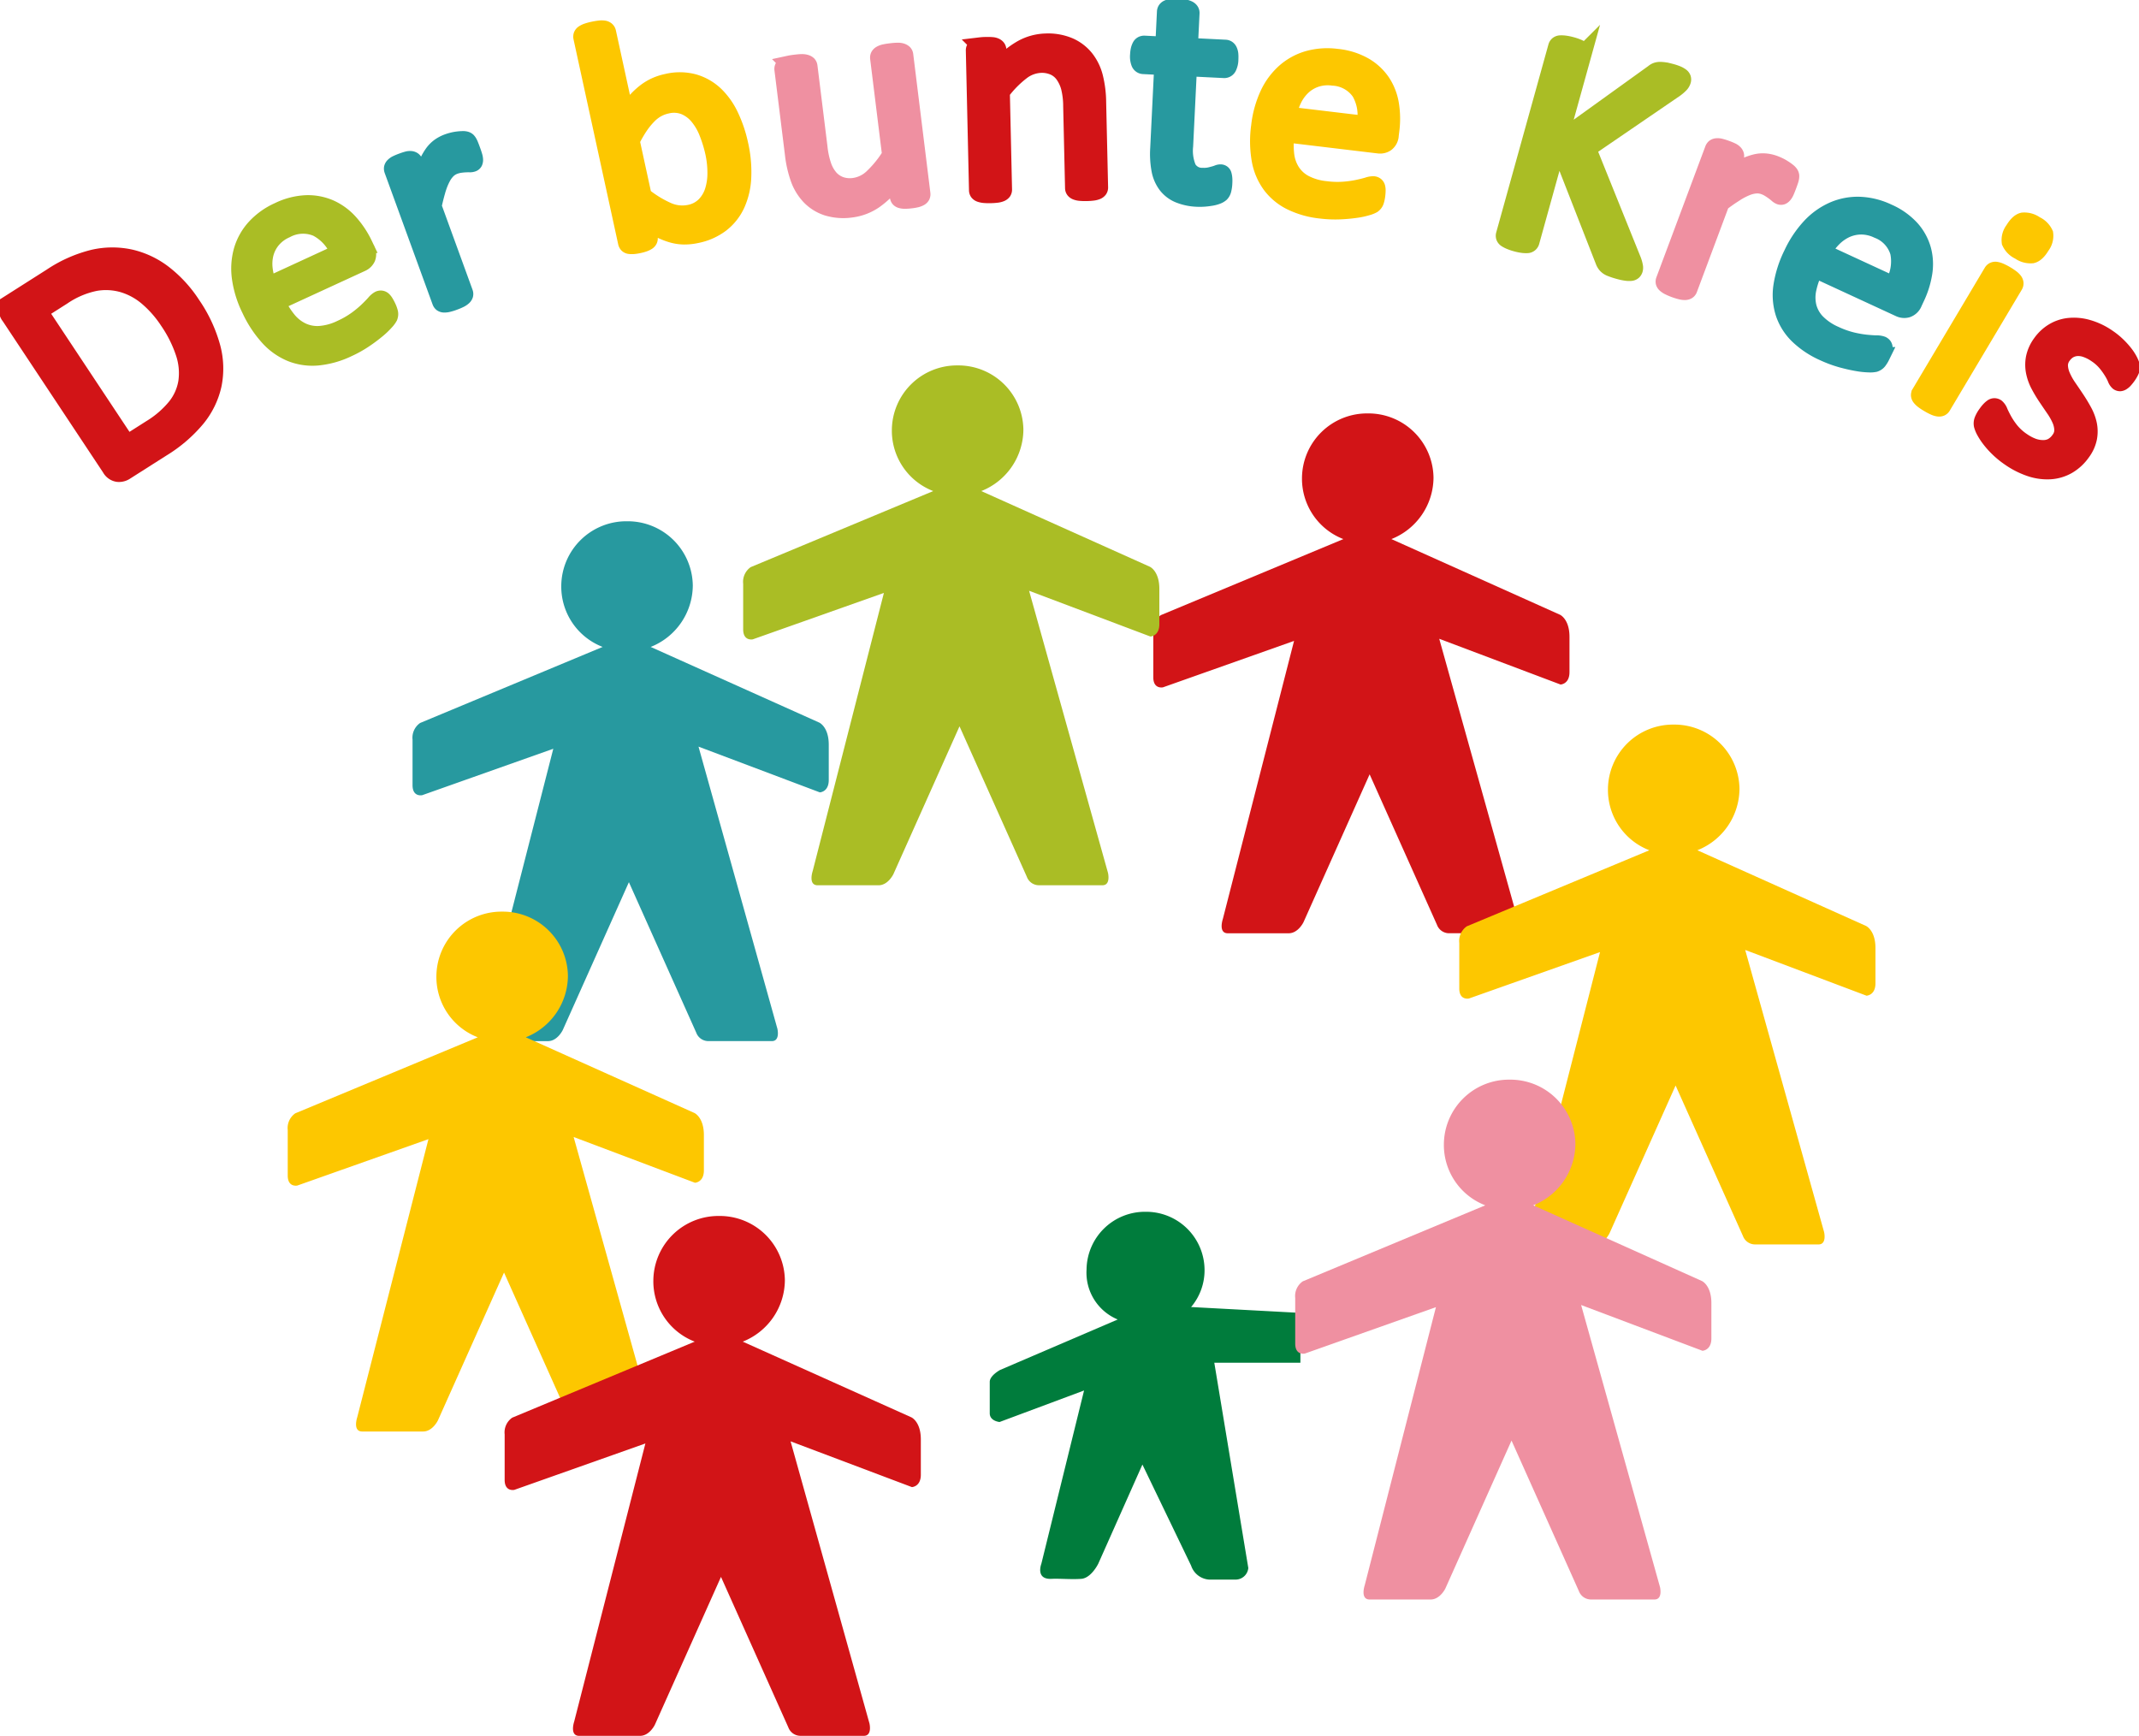
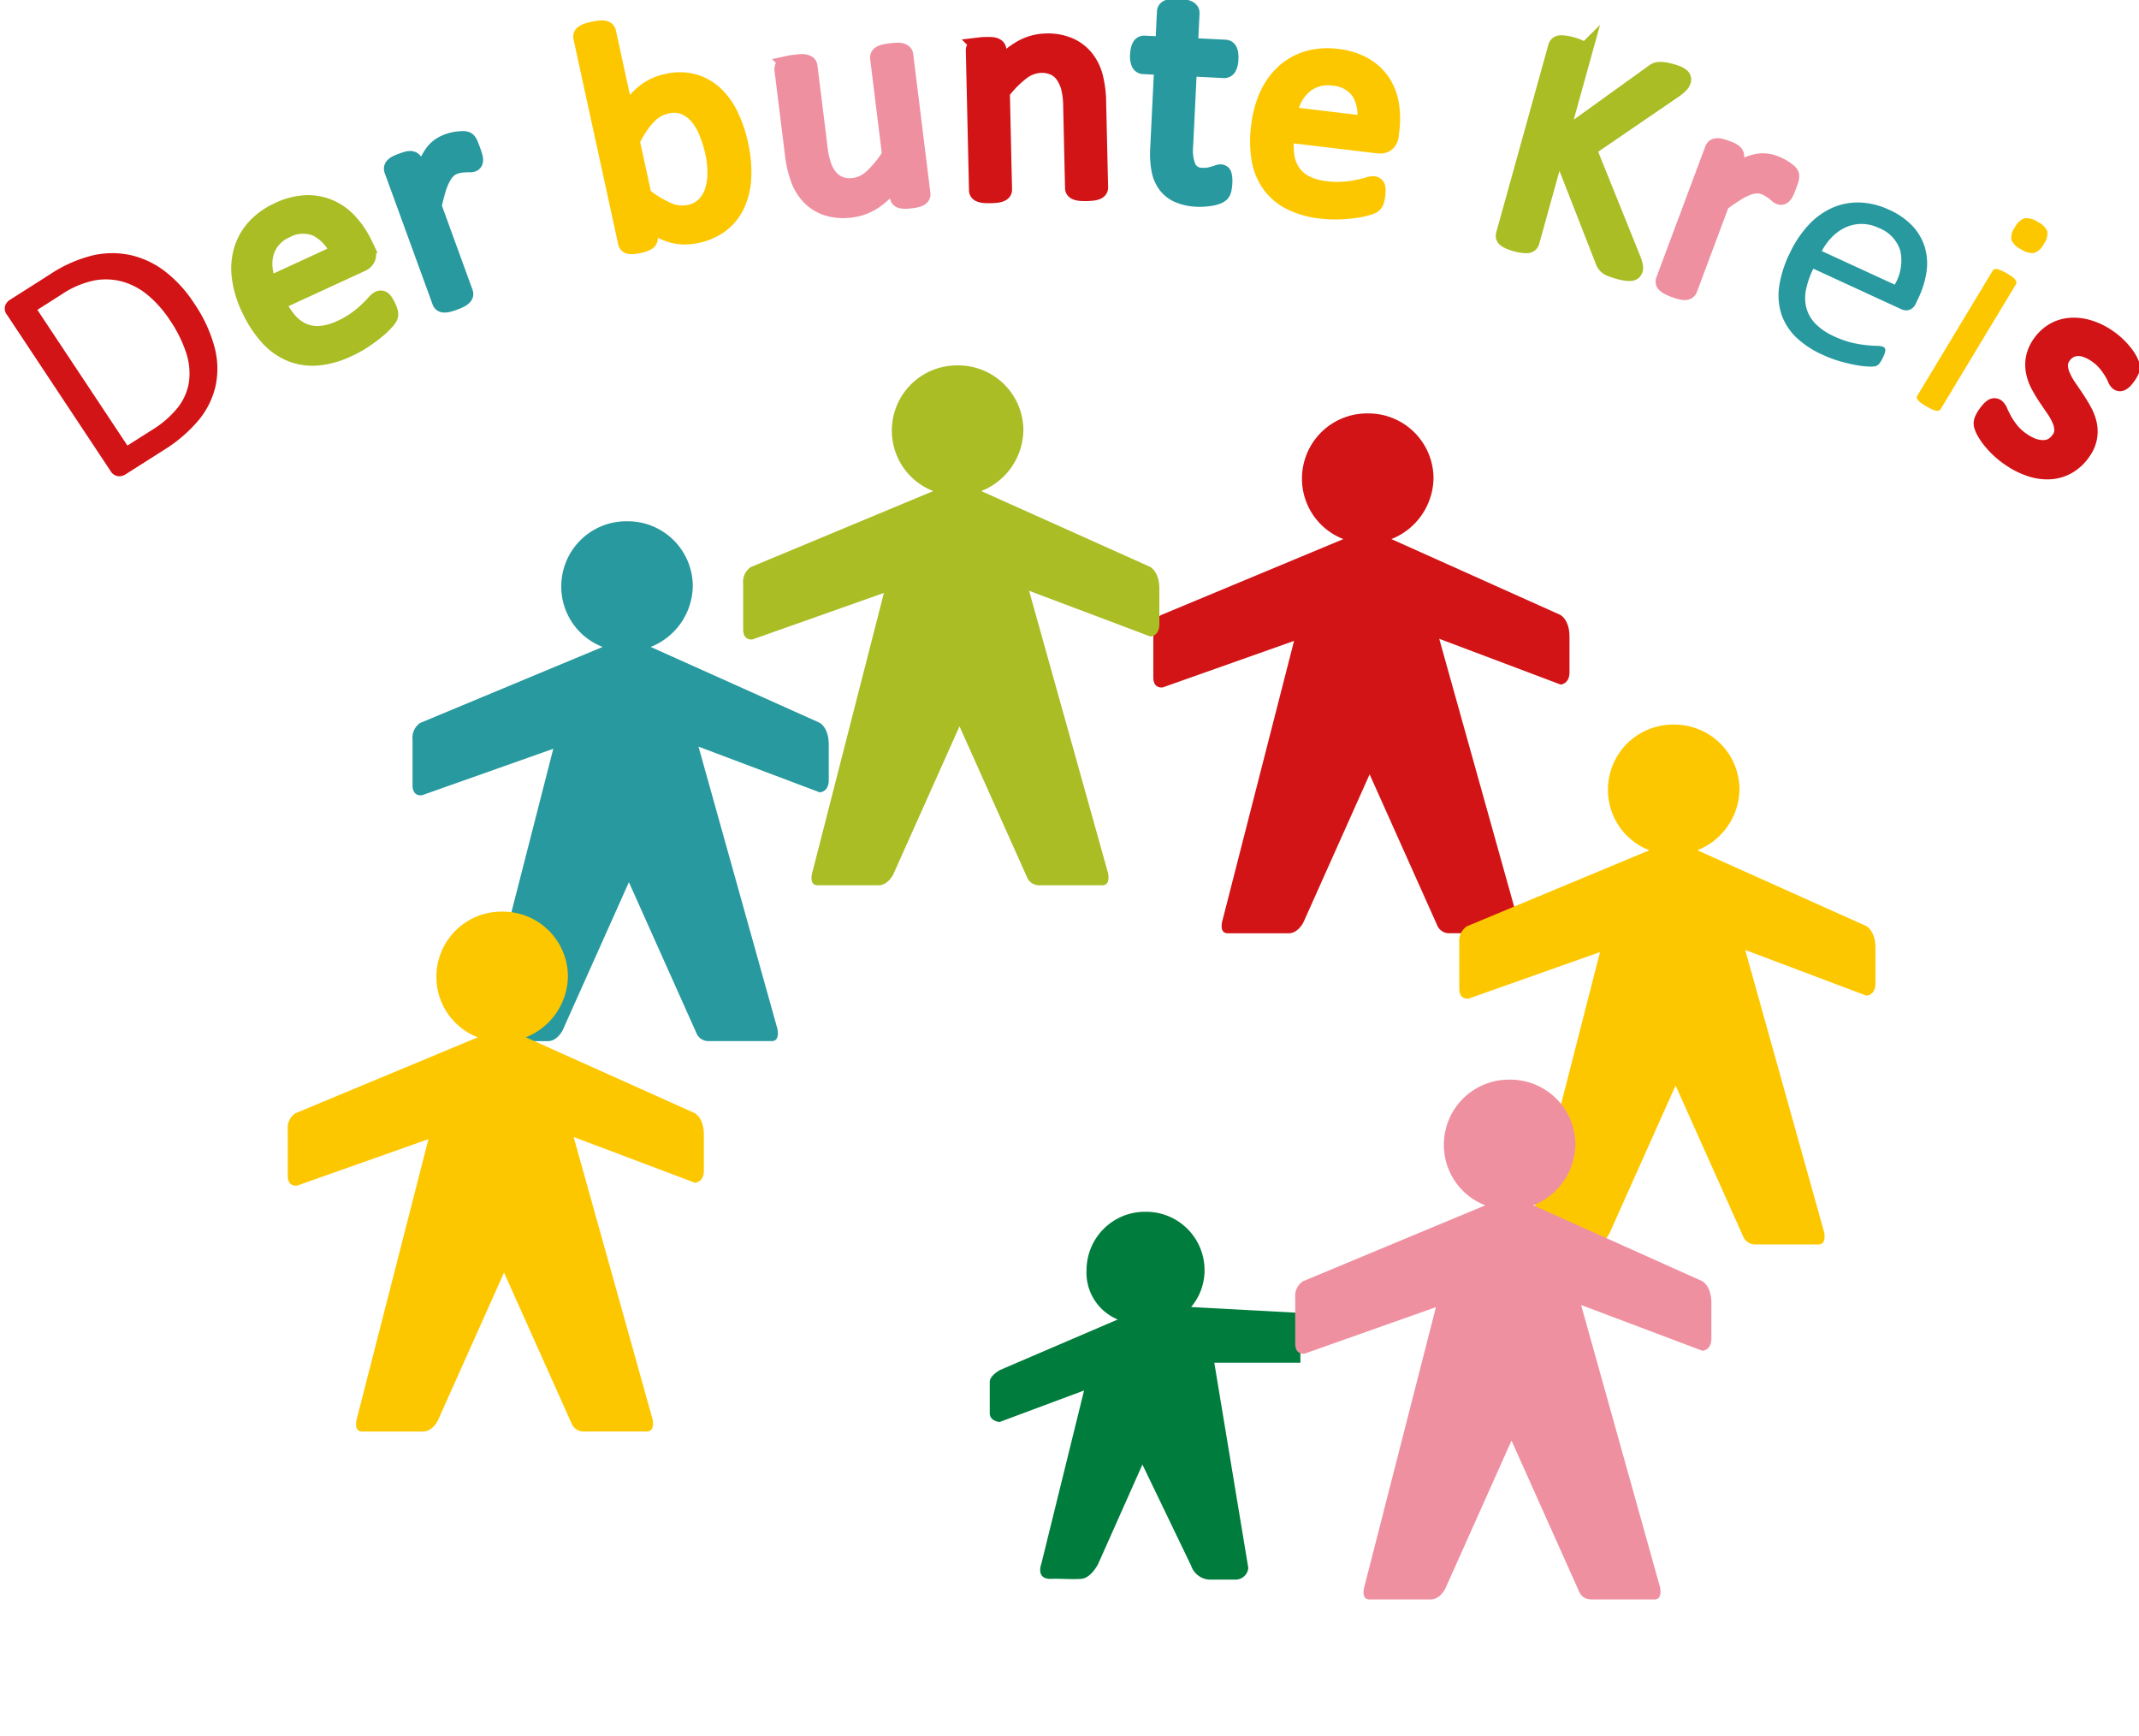
<svg xmlns="http://www.w3.org/2000/svg" width="173.072" height="140.453" viewBox="0 0 173.072 140.453">
  <defs>
    <style>.a,.c,.e,.g,.i,.k{fill:none;}.b{clip-path:url(#a);}.c{stroke:#d21417;}.c,.e,.g,.i,.k{stroke-width:1.383px;}.d{fill:#d21417;}.e{stroke:#aabd25;}.f{fill:#aabd25;}.g{stroke:#27999f;}.h{fill:#27999f;}.i{stroke:#fdc700;}.j{fill:#fdc700;}.k{stroke:#ef90a1;}.l{fill:#ef90a1;}.m{fill:#007c3c;}</style>
    <clipPath id="a">
      <path class="a" d="M0-22.832H173.072V-163.285H0Z" transform="translate(0 163.285)" />
    </clipPath>
  </defs>
  <g class="b">
    <g transform="translate(0.595 20.712)">
-       <path class="c" d="M-2.328-1.283a5.132,5.132,0,0,1,.2,2.3A4.328,4.328,0,0,1-3,3,7.913,7.913,0,0,1-5.048,4.777L-6.97,6l-7.1-10.707,1.9-1.209a7.234,7.234,0,0,1,2.64-1.119,4.973,4.973,0,0,1,2.252.126,5.446,5.446,0,0,1,1.99,1.1A8.978,8.978,0,0,1-3.63-3.91,10.21,10.21,0,0,1-2.328-1.283ZM-4-7.742A6.98,6.98,0,0,0-6.687-9.019a6.858,6.858,0,0,0-2.994.013,10.679,10.679,0,0,0-3.392,1.5l-3.182,2.023a.9.9,0,0,0-.364.465.8.8,0,0,0,.163.721L-8.317,7.976a.832.832,0,0,0,.607.437.935.935,0,0,0,.581-.135l2.976-1.892A11.369,11.369,0,0,0-1.336,3.974,6.5,6.5,0,0,0-.007,1.262a6.612,6.612,0,0,0-.1-3.078,11.357,11.357,0,0,0-1.6-3.418A10.1,10.1,0,0,0-4-7.742Z" transform="translate(16.651 9.178)" />
-     </g>
+       </g>
    <g transform="translate(0.377 20.486)">
      <path class="d" d="M-2.491-.658A11.647,11.647,0,0,1-.846,2.848,6.789,6.789,0,0,1-.74,6,6.677,6.677,0,0,1-2.1,8.785a11.74,11.74,0,0,1-2.89,2.473L-8.045,13.2a.96.96,0,0,1-.6.141.859.859,0,0,1-.623-.451L-17.615.3a.82.82,0,0,1-.166-.739.922.922,0,0,1,.372-.477l3.265-2.076a10.923,10.923,0,0,1,3.479-1.537A7.039,7.039,0,0,1-7.594-4.54,7.182,7.182,0,0,1-4.838-3.23,10.389,10.389,0,0,1-2.491-.658M-4.457.7a9.283,9.283,0,0,0-1.7-1.947A5.632,5.632,0,0,0-8.2-2.378a5.107,5.107,0,0,0-2.31-.128,7.44,7.44,0,0,0-2.708,1.147l-1.95,1.24,7.287,10.983,1.972-1.254a8.065,8.065,0,0,0,2.1-1.818,4.432,4.432,0,0,0,.9-2.042,5.243,5.243,0,0,0-.209-2.355A10.5,10.5,0,0,0-4.457.7" transform="translate(17.815 4.703)" />
    </g>
    <g transform="translate(19.402 16.483)">
      <path class="e" d="M-.378-1.072a4.575,4.575,0,0,1-.355-1.3A3.445,3.445,0,0,1-.657-3.635,2.912,2.912,0,0,1-.09-4.741a3.039,3.039,0,0,1,1.123-.837,2.882,2.882,0,0,1,2.5-.126A3.811,3.811,0,0,1,5.32-3.7Zm7.728-3.3A7.427,7.427,0,0,0,6.185-6.127,4.722,4.722,0,0,0,4.629-7.283a4.466,4.466,0,0,0-1.922-.384,5.658,5.658,0,0,0-2.28.579A5.748,5.748,0,0,0-1.462-5.739,4.716,4.716,0,0,0-2.505-3.887a5.443,5.443,0,0,0-.146,2.245A8.311,8.311,0,0,0-1.86.886,8.912,8.912,0,0,0-.354,3.162,5.038,5.038,0,0,0,1.48,4.438a4.693,4.693,0,0,0,2.133.293A7.252,7.252,0,0,0,6.04,4.044a9.285,9.285,0,0,0,1.346-.752,12.411,12.411,0,0,0,1.037-.776A5.937,5.937,0,0,0,9.1,1.865a1.858,1.858,0,0,0,.28-.378.726.726,0,0,0,.041-.179.541.541,0,0,0-.015-.18C9.391,1.065,9.368,1,9.342.921A2.6,2.6,0,0,0,9.231.66,3.254,3.254,0,0,0,9.047.322a.94.94,0,0,0-.159-.2A.287.287,0,0,0,8.732.051a.3.3,0,0,0-.165.028A1.249,1.249,0,0,0,8.21.389c-.145.163-.335.36-.572.588a8.587,8.587,0,0,1-.88.731,7.26,7.26,0,0,1-1.271.732,4.75,4.75,0,0,1-1.724.475,2.94,2.94,0,0,1-1.422-.261,3.329,3.329,0,0,1-1.147-.9A6.912,6.912,0,0,1,.283.3L7.16-2.866a.86.86,0,0,0,.429-.427.855.855,0,0,0-.076-.735Z" transform="translate(2.705 7.667)" />
    </g>
    <g transform="translate(19.185 16.258)">
      <path class="f" d="M-1.721-.613a.878.878,0,0,1,.079.761.882.882,0,0,1-.445.441L-9.21,3.873a7.208,7.208,0,0,0,.944,1.505,3.437,3.437,0,0,0,1.187.933,3.059,3.059,0,0,0,1.473.27,4.918,4.918,0,0,0,1.785-.493A7.5,7.5,0,0,0-2.5,5.331a9.042,9.042,0,0,0,.911-.758q.368-.356.593-.611a1.283,1.283,0,0,1,.368-.321A.326.326,0,0,1-.46,3.613.31.31,0,0,1-.3,3.689a.979.979,0,0,1,.165.2,3.351,3.351,0,0,1,.191.352,2.6,2.6,0,0,1,.115.27,2.141,2.141,0,0,1,.065.213.538.538,0,0,1,.016.187A.681.681,0,0,1,.213,5.1a1.913,1.913,0,0,1-.289.391,6.091,6.091,0,0,1-.7.676,12.863,12.863,0,0,1-1.074.8,9.605,9.605,0,0,1-1.394.779,7.508,7.508,0,0,1-2.514.712,4.862,4.862,0,0,1-2.208-.3,5.22,5.22,0,0,1-1.9-1.324,9.218,9.218,0,0,1-1.56-2.357,8.642,8.642,0,0,1-.819-2.618A5.622,5.622,0,0,1-12.1-.466a4.875,4.875,0,0,1,1.081-1.921,5.914,5.914,0,0,1,1.956-1.4,5.833,5.833,0,0,1,2.361-.6,4.628,4.628,0,0,1,1.99.4A4.878,4.878,0,0,1-3.1-2.789,7.691,7.691,0,0,1-1.89-.966Zm-2.273.342A3.941,3.941,0,0,0-5.843-2.35a2.983,2.983,0,0,0-2.589.13A3.162,3.162,0,0,0-9.6-1.354a2.991,2.991,0,0,0-.586,1.147,3.554,3.554,0,0,0-.08,1.308A4.7,4.7,0,0,0-9.895,2.45Z" transform="translate(12.305 4.385)" />
    </g>
    <g transform="translate(31.759 11.298)">
      <path class="g" d="M-1.02-.075a1.584,1.584,0,0,0-.112-.233.778.778,0,0,0-.09-.121.37.37,0,0,0-.134-.077.857.857,0,0,0-.283-.028A3.861,3.861,0,0,0-2.058-.5a3.183,3.183,0,0,0-.428.086,3.532,3.532,0,0,0-.352.11,2.81,2.81,0,0,0-.642.337A2.413,2.413,0,0,0-4.036.6a4.83,4.83,0,0,0-.49.9,8.963,8.963,0,0,0-.435,1.339l-.563-1.547a.3.3,0,0,0-.1-.144A.381.381,0,0,0-5.8,1.079a.754.754,0,0,0-.29.026q-.175.046-.433.142a4.485,4.485,0,0,0-.427.178.838.838,0,0,0-.244.17.335.335,0,0,0-.1.17.357.357,0,0,0,.022.172L-3.4,12.564a.305.305,0,0,0,.1.145.336.336,0,0,0,.193.055,1.193,1.193,0,0,0,.324-.04,3.921,3.921,0,0,0,.477-.15,4.207,4.207,0,0,0,.471-.2,1.133,1.133,0,0,0,.267-.181.392.392,0,0,0,.112-.168.3.3,0,0,0-.012-.177L-4.013,4.858q.173-.8.35-1.375a5.219,5.219,0,0,1,.387-.96,2.39,2.39,0,0,1,.449-.609,1.587,1.587,0,0,1,.531-.33,2.334,2.334,0,0,1,.474-.122c.152-.02.291-.034.417-.04s.24-.009.343-.006a.664.664,0,0,0,.247-.033.206.206,0,0,0,.127-.107A.426.426,0,0,0-.656,1.09,1.183,1.183,0,0,0-.709.8C-.745.674-.794.527-.858.353S-.977.03-1.02-.075Z" transform="translate(7.293 0.535)" />
    </g>
    <g transform="translate(31.541 11.072)">
      <path class="h" d="M-1.115-.15c.068.179.12.331.157.457A1.149,1.149,0,0,1-.9.611.434.434,0,0,1-.934.8a.221.221,0,0,1-.134.111.746.746,0,0,1-.264.033c-.11,0-.231,0-.366.007S-1.98.975-2.143,1a2.373,2.373,0,0,0-.5.126,1.7,1.7,0,0,0-.566.341,2.528,2.528,0,0,0-.479.63,5.279,5.279,0,0,0-.412.993q-.188.594-.373,1.421l2.71,7.227a.283.283,0,0,1,.011.183.4.4,0,0,1-.119.174,1.234,1.234,0,0,1-.283.186,4.8,4.8,0,0,1-.5.208,4.644,4.644,0,0,1-.508.155,1.371,1.371,0,0,1-.347.04.363.363,0,0,1-.206-.058.325.325,0,0,1-.106-.149L-7.945,1.487a.358.358,0,0,1-.024-.177.355.355,0,0,1,.1-.176.922.922,0,0,1,.26-.176A4.881,4.881,0,0,1-7.151.773c.183-.065.338-.114.463-.145A.829.829,0,0,1-6.382.6a.44.44,0,0,1,.19.071.321.321,0,0,1,.1.15l.6,1.6a9.084,9.084,0,0,1,.464-1.386A4.93,4.93,0,0,1-4.5.105a2.473,2.473,0,0,1,.594-.587,3.028,3.028,0,0,1,.682-.35c.108-.039.233-.076.375-.114a3.635,3.635,0,0,1,.456-.087,4.211,4.211,0,0,1,.446-.036.915.915,0,0,1,.3.031.371.371,0,0,1,.144.08.742.742,0,0,1,.095.124,1.527,1.527,0,0,1,.12.242q.068.163.173.443" transform="translate(7.972 1.069)" />
    </g>
    <g transform="translate(47.072 2.342)">
      <path class="i" d="M-1.765-1.886A4.827,4.827,0,0,1-1.971-.4,2.892,2.892,0,0,1-2.661.773a2.393,2.393,0,0,1-1.259.656,2.922,2.922,0,0,1-1.749-.194A8.791,8.791,0,0,1-7.656.016l-.969-4.45A9.822,9.822,0,0,1-7.92-5.659a6.131,6.131,0,0,1,.7-.848,3.03,3.03,0,0,1,.717-.541,2.875,2.875,0,0,1,.772-.28A2.359,2.359,0,0,1-4.3-7.237a2.856,2.856,0,0,1,1.091.813A4.769,4.769,0,0,1-2.439-5.1a10.5,10.5,0,0,1,.5,1.633A7.729,7.729,0,0,1-1.765-1.886ZM-.6-6.406A5.818,5.818,0,0,0-1.812-8.141a4.18,4.18,0,0,0-1.7-.993,4.384,4.384,0,0,0-2.212-.037,4.491,4.491,0,0,0-.933.3,4.193,4.193,0,0,0-.836.508,5.882,5.882,0,0,0-.8.759,8.432,8.432,0,0,0-.789,1.063l-1.455-6.682a.308.308,0,0,0-.089-.163.378.378,0,0,0-.19-.09,1.251,1.251,0,0,0-.33-.008,4.8,4.8,0,0,0-.521.084,4.254,4.254,0,0,0-.5.132,1.3,1.3,0,0,0-.3.142.339.339,0,0,0-.138.158.349.349,0,0,0-.006.184l3.608,16.56a.369.369,0,0,0,.075.166.279.279,0,0,0,.176.086,1.364,1.364,0,0,0,.3.007,3.265,3.265,0,0,0,.433-.065,3.319,3.319,0,0,0,.429-.117,1.383,1.383,0,0,0,.267-.128.34.34,0,0,0,.138-.151.308.308,0,0,0,.013-.186l-.3-1.363A10.839,10.839,0,0,0-6.348,2.7a5.625,5.625,0,0,0,1.01.409,3.666,3.666,0,0,0,.972.151,4.619,4.619,0,0,0,1.023-.106,4.821,4.821,0,0,0,1.98-.874A4.23,4.23,0,0,0-.108.7,5.869,5.869,0,0,0,.4-1.477,10,10,0,0,0,.155-4.154,10.409,10.409,0,0,0-.6-6.406Z" transform="translate(12.623 13.49)" />
    </g>
    <g transform="translate(46.855 2.116)">
      <path class="j" d="M-2.146-1.557A10.187,10.187,0,0,1-1.891,1.19a6.014,6.014,0,0,1-.528,2.234,4.334,4.334,0,0,1-1.3,1.615,5.006,5.006,0,0,1-2.045.9,4.74,4.74,0,0,1-1.057.108,3.846,3.846,0,0,1-1.006-.154A5.862,5.862,0,0,1-8.867,5.47a11.685,11.685,0,0,1-1.156-.688l.306,1.4a.322.322,0,0,1-.012.19.347.347,0,0,1-.143.156,1.371,1.371,0,0,1-.277.132,3.268,3.268,0,0,1-.443.12,3.21,3.21,0,0,1-.446.067,1.362,1.362,0,0,1-.315-.007.277.277,0,0,1-.181-.088.39.39,0,0,1-.078-.17l-3.728-16.986a.362.362,0,0,1,.006-.188.345.345,0,0,1,.142-.163,1.336,1.336,0,0,1,.314-.145,4.39,4.39,0,0,1,.514-.135,4.588,4.588,0,0,1,.538-.087,1.22,1.22,0,0,1,.341.009.393.393,0,0,1,.2.091.322.322,0,0,1,.091.167L-11.693-4a8.731,8.731,0,0,1,.814-1.088,5.978,5.978,0,0,1,.829-.78,4.278,4.278,0,0,1,.864-.52,4.686,4.686,0,0,1,.964-.31,4.581,4.581,0,0,1,2.285.039,4.338,4.338,0,0,1,1.76,1.02A5.951,5.951,0,0,1-2.925-3.866a10.739,10.739,0,0,1,.778,2.31m-2.169.71a10.612,10.612,0,0,0-.51-1.675,4.894,4.894,0,0,0-.8-1.363,2.945,2.945,0,0,0-1.127-.833,2.463,2.463,0,0,0-1.483-.095,3.042,3.042,0,0,0-.8.288,3.148,3.148,0,0,0-.741.554,6.3,6.3,0,0,0-.719.87,10.231,10.231,0,0,0-.729,1.258l1,4.564a9.06,9.06,0,0,0,2.051,1.25,3.021,3.021,0,0,0,1.807.2,2.478,2.478,0,0,0,1.3-.673,2.966,2.966,0,0,0,.713-1.208A4.857,4.857,0,0,0-4.131.77,7.821,7.821,0,0,0-4.316-.847" transform="translate(15.35 11.132)" />
    </g>
    <g transform="translate(63.343 4.144)">
      <path class="k" d="M-1.6-.049a.26.26,0,0,0-.078-.162.534.534,0,0,0-.187-.1.945.945,0,0,0-.327-.037Q-2.4-.346-2.7-.31c-.212.025-.382.052-.513.08a1.052,1.052,0,0,0-.314.114.378.378,0,0,0-.156.145A.308.308,0,0,0-3.711.2l.97,7.843A8.868,8.868,0,0,1-4.2,9.854a2.719,2.719,0,0,1-1.5.735,2.349,2.349,0,0,1-1.1-.1,2.081,2.081,0,0,1-.836-.557A2.988,2.988,0,0,1-8.2,8.97,6.841,6.841,0,0,1-8.54,7.41L-9.349.875A.283.283,0,0,0-9.421.713a.455.455,0,0,0-.187-.1A1,1,0,0,0-9.94.573c-.138,0-.307.018-.511.042s-.371.051-.5.079a1.085,1.085,0,0,0-.322.114.389.389,0,0,0-.156.145.306.306,0,0,0-.024.175l.844,6.809a8.941,8.941,0,0,0,.466,2.052A4.109,4.109,0,0,0-9.27,11.4a3.4,3.4,0,0,0,1.389.866,4.469,4.469,0,0,0,1.971.145,4.212,4.212,0,0,0,1.869-.717A7.075,7.075,0,0,0-2.3,9.917l.183,1.484a.349.349,0,0,0,.059.164.3.3,0,0,0,.161.1,1.057,1.057,0,0,0,.3.04,3.9,3.9,0,0,0,.48-.031A3.719,3.719,0,0,0-.67,11.6a1.162,1.162,0,0,0,.289-.11.348.348,0,0,0,.144-.138.308.308,0,0,0,.024-.174Z" transform="translate(11.461 0.353)" />
    </g>
    <g transform="translate(63.126 3.92)">
      <path class="l" d="M-1.9-1.94a.314.314,0,0,1-.024.18.362.362,0,0,1-.151.143,1.188,1.188,0,0,1-.3.114,3.433,3.433,0,0,1-.464.082,3.931,3.931,0,0,1-.5.034,1.113,1.113,0,0,1-.313-.042.32.32,0,0,1-.166-.1A.35.35,0,0,1-3.876-1.7L-4.067-3.24A7.354,7.354,0,0,1-5.874-1.4a4.389,4.389,0,0,1-1.942.742,4.669,4.669,0,0,1-2.045-.15A3.555,3.555,0,0,1-11.3-1.7a4.274,4.274,0,0,1-.911-1.465A9.193,9.193,0,0,1-12.7-5.292l-.876-7.048a.309.309,0,0,1,.025-.181.406.406,0,0,1,.162-.15,1.131,1.131,0,0,1,.334-.119q.208-.044.525-.082c.211-.025.388-.04.53-.044a1.043,1.043,0,0,1,.346.038.481.481,0,0,1,.194.108.293.293,0,0,1,.074.169l.84,6.764a7.062,7.062,0,0,0,.354,1.614A3.059,3.059,0,0,0-9.6-3.23a2.147,2.147,0,0,0,.868.576,2.454,2.454,0,0,0,1.137.108,2.836,2.836,0,0,0,1.559-.762A9.133,9.133,0,0,0-4.522-5.178L-5.53-13.3a.306.306,0,0,1,.024-.18.4.4,0,0,1,.162-.15,1.082,1.082,0,0,1,.326-.118q.2-.044.532-.083c.211-.025.388-.04.53-.043a.944.944,0,0,1,.339.039.549.549,0,0,1,.194.108.263.263,0,0,1,.081.168Z" transform="translate(13.579 13.872)" />
    </g>
    <g transform="translate(78.84 3.4)">
      <path class="c" d="M-1.621-.793a8.734,8.734,0,0,0-.258-2.058,4.044,4.044,0,0,0-.727-1.484A3.46,3.46,0,0,0-3.9-5.33,4.38,4.38,0,0,0-5.835-5.67a4.2,4.2,0,0,0-1.931.538,7.014,7.014,0,0,0-1.893,1.6L-9.694-5.02a.314.314,0,0,0-.049-.169.4.4,0,0,0-.149-.122.782.782,0,0,0-.289-.069,4.521,4.521,0,0,0-.465-.009c-.2,0-.353.015-.471.029a.879.879,0,0,0-.292.082.333.333,0,0,0-.149.129.334.334,0,0,0-.035.169l.256,11.29a.3.3,0,0,0,.048.169.366.366,0,0,0,.169.115,1.381,1.381,0,0,0,.327.069,4.536,4.536,0,0,0,.509.013,4.715,4.715,0,0,0,.521-.036,1.168,1.168,0,0,0,.317-.083.406.406,0,0,0,.163-.123.278.278,0,0,0,.047-.17l-.178-7.889A8.435,8.435,0,0,1-7.794-3.28a2.742,2.742,0,0,1,1.567-.587,2.431,2.431,0,0,1,1.081.2,1.933,1.933,0,0,1,.772.635A3.218,3.218,0,0,1-3.9-2.023,6.4,6.4,0,0,1-3.716-.471l.151,6.61a.268.268,0,0,0,.054.168.379.379,0,0,0,.169.115,1.141,1.141,0,0,0,.32.069,4.3,4.3,0,0,0,.522.014,4.471,4.471,0,0,0,.51-.036,1.27,1.27,0,0,0,.316-.082.4.4,0,0,0,.163-.124.281.281,0,0,0,.047-.169Z" transform="translate(11.592 5.672)" />
    </g>
    <g transform="translate(78.623 3.175)">
      <path class="d" d="M-1.717-1.982a.287.287,0,0,1-.049.177.424.424,0,0,1-.17.127,1.251,1.251,0,0,1-.33.085,4.541,4.541,0,0,1-.53.038,4.658,4.658,0,0,1-.545-.015,1.225,1.225,0,0,1-.334-.071.423.423,0,0,1-.176-.12.294.294,0,0,1-.058-.175l-.156-6.85a6.5,6.5,0,0,0-.2-1.609,3.306,3.306,0,0,0-.488-1.042,2,2,0,0,0-.806-.66,2.567,2.567,0,0,0-1.128-.21,2.866,2.866,0,0,0-1.633.61,8.769,8.769,0,0,0-1.689,1.713l.187,8.178a.286.286,0,0,1-.049.176.407.407,0,0,1-.169.128,1.26,1.26,0,0,1-.33.085,4.479,4.479,0,0,1-.544.038,4.492,4.492,0,0,1-.532-.014,1.319,1.319,0,0,1-.341-.071.364.364,0,0,1-.175-.12.324.324,0,0,1-.051-.175l-.267-11.7a.359.359,0,0,1,.035-.176.355.355,0,0,1,.157-.133.918.918,0,0,1,.3-.085c.123-.015.287-.026.49-.03s.357,0,.485.009a.813.813,0,0,1,.3.071.435.435,0,0,1,.156.127.317.317,0,0,1,.051.175l.035,1.547a7.3,7.3,0,0,1,1.976-1.662,4.394,4.394,0,0,1,2.014-.558,4.57,4.57,0,0,1,2.021.353,3.614,3.614,0,0,1,1.346,1.03,4.188,4.188,0,0,1,.76,1.537A9.088,9.088,0,0,1-1.879-9.12Z" transform="translate(12.278 14.176)" />
    </g>
    <g transform="translate(92.136 0.595)">
      <path class="g" d="M-1.118-2.244a1.553,1.553,0,0,0-.045-.243.213.213,0,0,0-.082-.124.236.236,0,0,0-.118-.038.545.545,0,0,0-.229.046c-.085.034-.187.069-.305.1s-.255.07-.407.1a2.182,2.182,0,0,1-.517.032,1.306,1.306,0,0,1-1.205-.661,3.638,3.638,0,0,1-.258-1.791l.309-6.335,2.9.144A.342.342,0,0,0-.768-11.2a1.446,1.446,0,0,0,.145-.651,2.911,2.911,0,0,0-.005-.405A.865.865,0,0,0-.7-12.527a.359.359,0,0,0-.125-.158.326.326,0,0,0-.173-.052l-2.9-.145.132-2.7a.279.279,0,0,0-.042-.166.405.405,0,0,0-.156-.14.971.971,0,0,0-.31-.1,4.293,4.293,0,0,0-.513-.051,4.4,4.4,0,0,0-.5,0,1.1,1.1,0,0,0-.323.066.365.365,0,0,0-.169.125.319.319,0,0,0-.052.163l-.132,2.7-1.566-.078a.379.379,0,0,0-.185.035.317.317,0,0,0-.138.145,1.194,1.194,0,0,0-.1.268,2.162,2.162,0,0,0-.051.4,1.432,1.432,0,0,0,.08.661.34.34,0,0,0,.292.217l1.579.079-.324,6.638a7.1,7.1,0,0,0,.1,1.719A2.909,2.909,0,0,0-5.744-1.67a2.432,2.432,0,0,0,.993.758A4.319,4.319,0,0,0-3.259-.6a4.645,4.645,0,0,0,.579-.01c.193-.015.377-.039.55-.068A2.431,2.431,0,0,0-1.666-.8a1,1,0,0,0,.311-.175.659.659,0,0,0,.166-.308,2.629,2.629,0,0,0,.077-.578A2.419,2.419,0,0,0-1.118-2.244Z" transform="translate(7.997 16.045)" />
    </g>
    <g transform="translate(91.918 0.371)">
      <path class="h" d="M-1.185-2.372a2.671,2.671,0,0,1-.083.594.659.659,0,0,1-.175.317,1.027,1.027,0,0,1-.329.181,2.652,2.652,0,0,1-.491.126c-.183.03-.377.053-.582.071a5.2,5.2,0,0,1-.612.009,4.7,4.7,0,0,1-1.58-.318,2.572,2.572,0,0,1-1.051-.78,2.954,2.954,0,0,1-.556-1.264,7.172,7.172,0,0,1-.1-1.769l.344-6.831-1.672-.081a.355.355,0,0,1-.307-.224,1.426,1.426,0,0,1-.087-.68,2.157,2.157,0,0,1,.055-.414,1.2,1.2,0,0,1,.1-.276.341.341,0,0,1,.147-.149.423.423,0,0,1,.2-.036l1.658.08.139-2.78a.319.319,0,0,1,.056-.166.368.368,0,0,1,.179-.128,1.149,1.149,0,0,1,.343-.068,4.536,4.536,0,0,1,.532,0,4.79,4.79,0,0,1,.542.051,1.114,1.114,0,0,1,.328.1.429.429,0,0,1,.165.145.29.29,0,0,1,.045.171l-.14,2.78,3.067.148a.366.366,0,0,1,.183.053.387.387,0,0,1,.131.163.875.875,0,0,1,.073.284,2.821,2.821,0,0,1,.005.417,1.423,1.423,0,0,1-.154.669.357.357,0,0,1-.328.192l-3.066-.147-.328,6.52A3.637,3.637,0,0,0-4.271-3.57a1.387,1.387,0,0,0,1.276.68,2.208,2.208,0,0,0,.547-.033,4.409,4.409,0,0,0,.431-.1c.125-.038.234-.074.324-.108A.594.594,0,0,1-1.45-3.18a.265.265,0,0,1,.125.039.21.21,0,0,1,.086.128,1.492,1.492,0,0,1,.048.249,2.361,2.361,0,0,1,.006.391" transform="translate(8.475 16.967)" />
    </g>
    <g transform="translate(101.839 4.597)">
      <path class="i" d="M-.389-.768A4.586,4.586,0,0,1,.016-2.052a3.491,3.491,0,0,1,.749-1.03A2.961,2.961,0,0,1,1.84-3.725a3.09,3.09,0,0,1,1.4-.124,2.825,2.825,0,0,1,2.176,1.2A3.723,3.723,0,0,1,5.835-.025ZM7.911.464a7.312,7.312,0,0,0-.03-2.1,4.553,4.553,0,0,0-.686-1.788A4.331,4.331,0,0,0,5.783-4.746a5.6,5.6,0,0,0-2.237-.7,5.817,5.817,0,0,0-2.322.158A4.856,4.856,0,0,0-.658-4.258,5.54,5.54,0,0,0-2-2.432,8.318,8.318,0,0,0-2.7.119,8.8,8.8,0,0,0-2.661,2.83a4.878,4.878,0,0,0,.855,2.036A4.571,4.571,0,0,0-.166,6.225a7.188,7.188,0,0,0,2.417.681,9.5,9.5,0,0,0,1.543.064,12.714,12.714,0,0,0,1.295-.118,6.007,6.007,0,0,0,.925-.2,1.919,1.919,0,0,0,.44-.175.735.735,0,0,0,.132-.131.565.565,0,0,0,.084-.16c.02-.061.039-.13.057-.208A2.578,2.578,0,0,0,6.774,5.7,3.292,3.292,0,0,0,6.8,5.319a.917.917,0,0,0-.028-.249.29.29,0,0,0-.092-.144.3.3,0,0,0-.154-.063,1.276,1.276,0,0,0-.469.078q-.315.094-.8.2a8.813,8.813,0,0,1-1.138.16,7.2,7.2,0,0,1-1.469-.043A4.684,4.684,0,0,1,.944,4.765,2.846,2.846,0,0,1-.114,3.8,3.213,3.213,0,0,1-.592,2.445,6.768,6.768,0,0,1-.575.74l7.514.9A.871.871,0,0,0,7.531,1.5.861.861,0,0,0,7.864.837Z" transform="translate(2.784 5.492)" />
    </g>
    <g transform="translate(101.622 4.371)">
      <path class="j" d="M-1.8-1.066a.894.894,0,0,1-.348.686.909.909,0,0,1-.616.142l-7.816-.929A7.012,7.012,0,0,0-10.6.6a3.338,3.338,0,0,0,.5,1.409A2.973,2.973,0,0,0-9,3a4.888,4.888,0,0,0,1.778.513A7.6,7.6,0,0,0-5.7,3.56a9.6,9.6,0,0,0,1.184-.167c.337-.074.614-.144.834-.209a1.3,1.3,0,0,1,.487-.08.313.313,0,0,1,.16.065.29.29,0,0,1,.1.15.868.868,0,0,1,.028.258,3.208,3.208,0,0,1-.029.4c-.014.111-.031.207-.049.288s-.039.153-.06.216a.583.583,0,0,1-.088.165.754.754,0,0,1-.137.135,1.99,1.99,0,0,1-.458.181,6.362,6.362,0,0,1-.963.206,13.081,13.081,0,0,1-1.347.122,9.873,9.873,0,0,1-1.6-.066,7.512,7.512,0,0,1-2.516-.705,4.785,4.785,0,0,1-1.706-1.408A5.057,5.057,0,0,1-12.751,1a9.038,9.038,0,0,1-.04-2.807,8.594,8.594,0,0,1,.729-2.645,5.762,5.762,0,0,1,1.393-1.892A5.084,5.084,0,0,1-8.71-7.411a6.094,6.094,0,0,1,2.416-.164,5.842,5.842,0,0,1,2.325.723A4.484,4.484,0,0,1-2.5-5.48a4.722,4.722,0,0,1,.713,1.854,7.5,7.5,0,0,1,.032,2.172Zm-2.113-.893a3.833,3.833,0,0,0-.434-2.724,2.943,2.943,0,0,0-2.264-1.24,3.242,3.242,0,0,0-1.456.128,3.1,3.1,0,0,0-1.12.666,3.606,3.606,0,0,0-.778,1.067,4.688,4.688,0,0,0-.421,1.332Z" transform="translate(12.88 7.626)" />
    </g>
    <g transform="translate(121.726 3.551)">
      <path class="e" d="M-1.711-2.932a2.766,2.766,0,0,0-.134-.5L-5.5-12.5l7.083-4.844A3.1,3.1,0,0,0,2-17.706a.754.754,0,0,0,.17-.3.339.339,0,0,0,0-.171.336.336,0,0,0-.129-.165,1.444,1.444,0,0,0-.294-.166,3.985,3.985,0,0,0-.514-.171c-.217-.058-.395-.1-.535-.118a2.417,2.417,0,0,0-.368-.026.821.821,0,0,0-.275.051.81.81,0,0,0-.225.138l-7.653,5.507,1.954-7.041a.3.3,0,0,0,0-.185.349.349,0,0,0-.142-.163,1.986,1.986,0,0,0-.31-.163,3.873,3.873,0,0,0-.508-.169,3.7,3.7,0,0,0-.519-.106,2.032,2.032,0,0,0-.355-.017.348.348,0,0,0-.206.069.319.319,0,0,0-.1.158l-4.224,15.21a.31.31,0,0,0,0,.179.335.335,0,0,0,.14.17,2.042,2.042,0,0,0,.316.163,3.852,3.852,0,0,0,.5.169,3.673,3.673,0,0,0,.525.108,2.015,2.015,0,0,0,.351.015.317.317,0,0,0,.206-.075.321.321,0,0,0,.1-.151l2.2-7.924,3.721,9.517A1,1,0,0,0-4-3.081a.959.959,0,0,0,.373.245,5.907,5.907,0,0,0,.7.227,4.018,4.018,0,0,0,.556.116,1.585,1.585,0,0,0,.358.011.336.336,0,0,0,.2-.083.369.369,0,0,0,.092-.167A.578.578,0,0,0-1.711-2.932Z" transform="translate(12.238 20.971)" />
    </g>
    <g transform="translate(121.509 3.326)">
      <path class="f" d="M-1.761-3.037a.377.377,0,0,1-.1.169.325.325,0,0,1-.21.086,1.68,1.68,0,0,1-.368-.011,4.217,4.217,0,0,1-.573-.12,6.043,6.043,0,0,1-.72-.234A.973.973,0,0,1-4.112-3.4a.964.964,0,0,1-.169-.286l-3.832-9.748L-10.38-5.317a.324.324,0,0,1-.1.155.339.339,0,0,1-.214.078,2.152,2.152,0,0,1-.361-.015,3.869,3.869,0,0,1-.54-.112,3.947,3.947,0,0,1-.517-.171,2.026,2.026,0,0,1-.324-.169.309.309,0,0,1-.144-.174.315.315,0,0,1-.005-.182l4.351-15.579a.319.319,0,0,1,.1-.162.354.354,0,0,1,.212-.071,2.093,2.093,0,0,1,.368.017,4.015,4.015,0,0,1,.534.109,3.838,3.838,0,0,1,.522.174,1.984,1.984,0,0,1,.32.166.356.356,0,0,1,.145.167.311.311,0,0,1,0,.19l-2.015,7.212L-.16-19.325a.817.817,0,0,1,.232-.14.878.878,0,0,1,.284-.052,2.141,2.141,0,0,1,.378.027,4.968,4.968,0,0,1,.552.121,3.753,3.753,0,0,1,.529.175,1.517,1.517,0,0,1,.3.169.336.336,0,0,1,.132.17.317.317,0,0,1,0,.175.756.756,0,0,1-.175.3,3.266,3.266,0,0,1-.441.367l-7.3,4.963,3.77,9.287a3.007,3.007,0,0,1,.138.515.568.568,0,0,1-.009.206" transform="translate(12.596 21.721)" />
    </g>
    <g transform="translate(134.651 11.878)">
      <path class="k" d="M-1.652-.447A1.547,1.547,0,0,0-1.586-.7a.688.688,0,0,0,.009-.151.346.346,0,0,0-.053-.147.893.893,0,0,0-.2-.206,3.7,3.7,0,0,0-.349-.245,3.314,3.314,0,0,0-.388-.214c-.127-.059-.243-.108-.347-.145a2.843,2.843,0,0,0-.721-.16,2.484,2.484,0,0,0-.807.069,4.852,4.852,0,0,0-.97.364A8.908,8.908,0,0,0-6.633-.8l.575-1.541a.289.289,0,0,0,.017-.174.393.393,0,0,0-.093-.166.756.756,0,0,0-.243-.169,4.364,4.364,0,0,0-.43-.175,4.436,4.436,0,0,0-.449-.142.863.863,0,0,0-.3-.029.352.352,0,0,0-.188.065.363.363,0,0,0-.095.146L-11.794,7.6a.31.31,0,0,0-.017.174.339.339,0,0,0,.114.168,1.23,1.23,0,0,0,.279.181,4.253,4.253,0,0,0,.47.2,4.64,4.64,0,0,0,.5.152,1.21,1.21,0,0,0,.326.038.405.405,0,0,0,.2-.056.276.276,0,0,0,.106-.141l2.6-6.959q.659-.5,1.173-.818A5.313,5.313,0,0,1-5.113.059,2.447,2.447,0,0,1-4.364-.11a1.642,1.642,0,0,1,.63.093A2.289,2.289,0,0,1-3.285.2c.132.083.25.163.353.24s.193.149.271.218a.68.68,0,0,0,.213.137.224.224,0,0,0,.17,0A.452.452,0,0,0-2.132.673,1.111,1.111,0,0,0-1.98.415c.052-.114.109-.259.174-.432S-1.688-.339-1.652-.447Z" transform="translate(11.817 3.194)" />
    </g>
    <g transform="translate(134.434 11.653)">
      <path class="l" d="M-1.7-.537c-.067.179-.127.327-.181.447A1.175,1.175,0,0,1-2.035.18.466.466,0,0,1-2.188.3a.23.23,0,0,1-.177,0A.744.744,0,0,1-2.588.161C-2.67.091-2.764.015-2.871-.065S-3.1-.228-3.237-.315A2.434,2.434,0,0,0-3.7-.538a1.7,1.7,0,0,0-.657-.1,2.553,2.553,0,0,0-.78.176,5.408,5.408,0,0,0-.972.5q-.537.333-1.225.848l-2.71,7.226a.292.292,0,0,1-.112.147.425.425,0,0,1-.2.058,1.251,1.251,0,0,1-.34-.04,4.473,4.473,0,0,1-.52-.159,4.139,4.139,0,0,1-.49-.2,1.291,1.291,0,0,1-.29-.187.357.357,0,0,1-.119-.174.307.307,0,0,1,.018-.181l4.12-10.987a.363.363,0,0,1,.1-.151.361.361,0,0,1,.2-.069.913.913,0,0,1,.314.03,4.769,4.769,0,0,1,.469.147,4.7,4.7,0,0,1,.448.181.818.818,0,0,1,.254.174.444.444,0,0,1,.1.174.33.33,0,0,1-.019.181l-.6,1.6a9.318,9.318,0,0,1,1.27-.764,5.2,5.2,0,0,1,1.012-.376A2.514,2.514,0,0,1-3.6-2.559a2.988,2.988,0,0,1,.751.165c.109.039.229.089.361.151a3.45,3.45,0,0,1,.405.221,4.088,4.088,0,0,1,.365.255.924.924,0,0,1,.21.214.383.383,0,0,1,.056.151.8.8,0,0,1-.009.156,1.654,1.654,0,0,1-.068.26q-.055.166-.162.448" transform="translate(12.131 3.837)" />
    </g>
    <g transform="translate(144.127 16.61)">
-       <path class="g" d="M-.548-.617a4.625,4.625,0,0,1,.8-1.1A3.589,3.589,0,0,1,1.29-2.463a3.038,3.038,0,0,1,1.23-.279,3.136,3.136,0,0,1,1.375.315A2.785,2.785,0,0,1,5.581-.619a3.713,3.713,0,0,1-.442,2.63ZM6.959,3.114a7.266,7.266,0,0,0,.642-2A4.514,4.514,0,0,0,7.521-.8,4.256,4.256,0,0,0,6.6-2.5,5.528,5.528,0,0,0,4.7-3.847a5.823,5.823,0,0,0-2.261-.566,4.941,4.941,0,0,0-2.122.395A5.653,5.653,0,0,0-1.548-2.7,8.455,8.455,0,0,0-3.032-.487,8.837,8.837,0,0,0-3.864,2.1,4.848,4.848,0,0,0-3.7,4.3,4.5,4.5,0,0,0-2.575,6.1,7.15,7.15,0,0,0-.491,7.491a9.7,9.7,0,0,0,1.448.537q.707.192,1.27.287a6.263,6.263,0,0,0,.945.1,1.859,1.859,0,0,0,.474-.03A.7.7,0,0,0,3.813,8.3a.538.538,0,0,0,.132-.126c.039-.052.079-.112.123-.181s.086-.151.134-.249a3.526,3.526,0,0,0,.148-.355A.931.931,0,0,0,4.4,7.14a.283.283,0,0,0-.041-.165.312.312,0,0,0-.126-.106A1.28,1.28,0,0,0,3.766,6.8q-.332-.006-.827-.056a9.008,9.008,0,0,1-1.137-.2A7.429,7.429,0,0,1,.419,6.051a4.691,4.691,0,0,1-1.471-1,2.832,2.832,0,0,1-.7-1.24,3.217,3.217,0,0,1-.019-1.44A6.881,6.881,0,0,1-1.209.757L5.658,3.93a.886.886,0,0,0,.608.051A.872.872,0,0,0,6.8,3.455Z" transform="translate(3.92 4.416)" />
-     </g>
+       </g>
    <g transform="translate(143.91 16.385)">
      <path class="h" d="M-1.807-1.324a.911.911,0,0,1-.55.544.909.909,0,0,1-.631-.054l-7.124-3.283A7.092,7.092,0,0,0-10.7-2.445a3.324,3.324,0,0,0,.022,1.49A2.929,2.929,0,0,0-9.948.329,4.862,4.862,0,0,0-8.423,1.361a7.638,7.638,0,0,0,1.436.512,9.5,9.5,0,0,0,1.178.2q.515.05.858.058a1.362,1.362,0,0,1,.489.074.31.31,0,0,1,.132.111.294.294,0,0,1,.044.171.936.936,0,0,1-.057.254,3.224,3.224,0,0,1-.154.368,2.9,2.9,0,0,1-.139.258c-.045.071-.087.134-.127.187a.579.579,0,0,1-.136.132.853.853,0,0,1-.173.086,2.09,2.09,0,0,1-.493.031,6.325,6.325,0,0,1-.98-.1,13.323,13.323,0,0,1-1.318-.3,9.771,9.771,0,0,1-1.5-.556A7.413,7.413,0,0,1-11.53,1.41,4.689,4.689,0,0,1-12.7-.45a5.012,5.012,0,0,1-.168-2.277A9.1,9.1,0,0,1-12-5.405a8.753,8.753,0,0,1,1.541-2.287A5.875,5.875,0,0,1-8.534-9.06a5.112,5.112,0,0,1,2.2-.409,6.05,6.05,0,0,1,2.347.584,5.77,5.77,0,0,1,1.978,1.4,4.415,4.415,0,0,1,.953,1.755A4.705,4.705,0,0,1-.971-3.75a7.557,7.557,0,0,1-.667,2.073Zm-1.719-1.5a3.839,3.839,0,0,0,.46-2.72A2.885,2.885,0,0,0-4.819-7.412a3.228,3.228,0,0,0-1.424-.326,3.146,3.146,0,0,0-1.277.289,3.685,3.685,0,0,0-1.08.773,4.837,4.837,0,0,0-.827,1.135Z" transform="translate(12.923 9.471)" />
    </g>
    <g transform="translate(155.312 17.872)">
-       <path class="i" d="M-1.646-.169A1.479,1.479,0,0,0-2.387-.9a1.521,1.521,0,0,0-1.025-.291c-.251.058-.5.3-.752.717a1.342,1.342,0,0,0-.267.981,1.469,1.469,0,0,0,.741.733,1.522,1.522,0,0,0,1.025.292q.377-.088.752-.718A1.336,1.336,0,0,0-1.646-.169ZM-4.088,4a.3.3,0,0,0,.04-.167.364.364,0,0,0-.079-.192,1.177,1.177,0,0,0-.236-.226A4.614,4.614,0,0,0-4.8,3.126a4.548,4.548,0,0,0-.452-.233,1.3,1.3,0,0,0-.319-.1.33.33,0,0,0-.207.026.314.314,0,0,0-.122.12l-5.826,9.79a.3.3,0,0,0-.048.169.343.343,0,0,0,.081.188,1.306,1.306,0,0,0,.241.228,3.967,3.967,0,0,0,.426.278,4.233,4.233,0,0,0,.464.243,1.209,1.209,0,0,0,.313.095.406.406,0,0,0,.2-.02.285.285,0,0,0,.131-.121Z" transform="translate(11.773 1.209)" />
-     </g>
+       </g>
    <g transform="translate(155.094 17.646)">
      <path class="j" d="M-.315-2.51a.3.3,0,0,1-.137.126.422.422,0,0,1-.212.02,1.251,1.251,0,0,1-.328-.1,4.517,4.517,0,0,1-.483-.248A4.346,4.346,0,0,1-1.919-3a1.343,1.343,0,0,1-.252-.236.35.35,0,0,1-.083-.192A.313.313,0,0,1-2.2-3.6l6.075-10.08A.313.313,0,0,1,4-13.8a.347.347,0,0,1,.215-.027,1.376,1.376,0,0,1,.333.1,4.447,4.447,0,0,1,.471.242,4.434,4.434,0,0,1,.456.293,1.208,1.208,0,0,1,.246.232.381.381,0,0,1,.081.2.291.291,0,0,1-.041.173ZM8.028-15.871a1.428,1.428,0,0,1-.785.741,1.6,1.6,0,0,1-1.068-.3,1.527,1.527,0,0,1-.772-.754A1.36,1.36,0,0,1,5.68-17.2a1.434,1.434,0,0,1,.784-.74,1.6,1.6,0,0,1,1.069.3,1.522,1.522,0,0,1,.771.755,1.35,1.35,0,0,1-.276,1.009" transform="translate(2.254 17.952)" />
    </g>
    <g transform="translate(160.379 26.393)">
      <path class="c" d="M-1.4-1.469a2.837,2.837,0,0,0-.013-1.108,3.882,3.882,0,0,0-.4-1.05q-.281-.515-.6-.993t-.636-.938a5.412,5.412,0,0,1-.5-.892,2.338,2.338,0,0,1-.206-.85,1.3,1.3,0,0,1,.27-.817A1.657,1.657,0,0,1-3-8.576a1.513,1.513,0,0,1,.631-.2,1.853,1.853,0,0,1,.75.1,3.384,3.384,0,0,1,.849.432,3.707,3.707,0,0,1,.8.711,6,6,0,0,1,.5.7,4.305,4.305,0,0,1,.29.556.7.7,0,0,0,.194.3.246.246,0,0,0,.141.043A.346.346,0,0,0,1.32-6a.889.889,0,0,0,.2-.175,3.149,3.149,0,0,0,.233-.293,2.5,2.5,0,0,0,.181-.287c.044-.083.079-.153.1-.212a.511.511,0,0,0,.046-.174.637.637,0,0,0-.044-.244,2.745,2.745,0,0,0-.19-.413,3.947,3.947,0,0,0-.378-.555A6.049,6.049,0,0,0,.9-8.97a5.5,5.5,0,0,0-.714-.577,5.485,5.485,0,0,0-1.671-.8,3.993,3.993,0,0,0-1.506-.134,3.061,3.061,0,0,0-1.271.432,3.283,3.283,0,0,0-.961.9,3.081,3.081,0,0,0-.551,1.2,2.914,2.914,0,0,0,0,1.129,3.88,3.88,0,0,0,.378,1.06,10.638,10.638,0,0,0,.59.989q.323.48.629.926a5.23,5.23,0,0,1,.5.88,2.3,2.3,0,0,1,.2.842,1.276,1.276,0,0,1-.264.8,1.8,1.8,0,0,1-.612.561A1.537,1.537,0,0,1-5.082-.6,2.419,2.419,0,0,1-5.9-.745,3.9,3.9,0,0,1-6.763-1.2,4.265,4.265,0,0,1-7.7-2.044a6.03,6.03,0,0,1-.567-.838c-.143-.26-.257-.488-.341-.682a.9.9,0,0,0-.243-.372.292.292,0,0,0-.157-.052.285.285,0,0,0-.173.057,1.437,1.437,0,0,0-.207.18,2.639,2.639,0,0,0-.255.315,2.354,2.354,0,0,0-.308.538.71.71,0,0,0-.037.4,2.176,2.176,0,0,0,.2.482,5.034,5.034,0,0,0,.44.666A6.585,6.585,0,0,0-8.67-.6a6.929,6.929,0,0,0,.907.733A6.563,6.563,0,0,0-6.119.966a4.262,4.262,0,0,0,1.59.227A3.269,3.269,0,0,0-3.1.78,3.626,3.626,0,0,0-1.928-.3,2.911,2.911,0,0,0-1.4-1.469Z" transform="translate(10.008 10.505)" />
    </g>
    <g transform="translate(160.163 26.169)">
      <path class="d" d="M-1.361-1.722A3.761,3.761,0,0,1-2.574-.6a3.4,3.4,0,0,1-1.481.432A4.433,4.433,0,0,1-5.7-.406a6.822,6.822,0,0,1-1.7-.861,7.184,7.184,0,0,1-.941-.76,7.166,7.166,0,0,1-.705-.784A5.282,5.282,0,0,1-9.5-3.5,2.211,2.211,0,0,1-9.715-4a.742.742,0,0,1,.04-.418,2.418,2.418,0,0,1,.317-.559,2.862,2.862,0,0,1,.266-.328,1.379,1.379,0,0,1,.213-.186.3.3,0,0,1,.18-.059.314.314,0,0,1,.163.056.925.925,0,0,1,.251.385c.088.2.206.44.354.71a6.27,6.27,0,0,0,.587.869,4.37,4.37,0,0,0,.975.879,4,4,0,0,0,.9.471,2.516,2.516,0,0,0,.844.156,1.593,1.593,0,0,0,.758-.188A1.864,1.864,0,0,0-3.236-2.8a1.33,1.33,0,0,0,.274-.827A2.4,2.4,0,0,0-3.173-4.5a5.671,5.671,0,0,0-.514-.915c-.213-.308-.429-.628-.652-.961A10.573,10.573,0,0,1-4.951-7.4a4.031,4.031,0,0,1-.391-1.1,3.067,3.067,0,0,1,0-1.172,3.192,3.192,0,0,1,.571-1.244,3.4,3.4,0,0,1,.994-.932A3.194,3.194,0,0,1-2.46-12.3,4.186,4.186,0,0,1-.9-12.156a5.681,5.681,0,0,1,1.731.833,5.787,5.787,0,0,1,.739.6,6.483,6.483,0,0,1,.594.643,4.009,4.009,0,0,1,.391.576,2.75,2.75,0,0,1,.2.428.745.745,0,0,1,.046.254.581.581,0,0,1-.048.181c-.028.06-.064.134-.108.218a2.749,2.749,0,0,1-.189.3,3.071,3.071,0,0,1-.241.3.974.974,0,0,1-.21.181.367.367,0,0,1-.181.06.256.256,0,0,1-.146-.046.715.715,0,0,1-.2-.31,4.755,4.755,0,0,0-.3-.578,6.507,6.507,0,0,0-.513-.723,3.818,3.818,0,0,0-.827-.739,3.5,3.5,0,0,0-.879-.449,1.944,1.944,0,0,0-.777-.1,1.571,1.571,0,0,0-.654.212,1.712,1.712,0,0,0-.51.477,1.355,1.355,0,0,0-.279.847,2.414,2.414,0,0,0,.212.883,5.581,5.581,0,0,0,.522.927c.216.317.435.641.658.974s.432.675.628,1.03A4.055,4.055,0,0,1-.827-4.085,2.944,2.944,0,0,1-.813-2.934a3.03,3.03,0,0,1-.547,1.211" transform="translate(9.73 12.319)" />
    </g>
    <g transform="translate(93.316 33.451)">
      <path class="d" d="M-3.132-1.653,10.51,4.469s.768.343.768,1.788V9.115c0,.975-.723,1-.723,1L.739,6.414,7.122,29.24s.239,1-.446,1H1.542a1.043,1.043,0,0,1-.987-.686L-4.893,17.382l-5.349,11.96s-.428.9-1.2.9h-4.928c-.792,0-.4-1.156-.4-1.156l5.762-22.5-10.606,3.756s-.782.175-.782-.809V5.85A1.446,1.446,0,0,1-21.785,4.5L-7.017-1.653a5.233,5.233,0,0,1-3.349-4.961,5.266,5.266,0,0,1,5.323-5.207A5.264,5.264,0,0,1,.276-6.614,5.384,5.384,0,0,1-3.132-1.653" transform="translate(22.397 11.821)" />
    </g>
    <g transform="translate(118.073 58.629)">
      <path class="j" d="M-3.132-1.653,10.51,4.469s.768.344.768,1.788V9.115c0,.975-.723,1-.723,1L.739,6.414,7.122,29.24s.239,1-.446,1H1.542a1.045,1.045,0,0,1-.987-.686L-4.893,17.382l-5.349,11.96s-.428.9-1.2.9h-4.928c-.792,0-.4-1.156-.4-1.156l5.762-22.5-10.607,3.756s-.781.175-.781-.809V5.85A1.447,1.447,0,0,1-21.785,4.5L-7.018-1.653a5.233,5.233,0,0,1-3.348-4.961,5.266,5.266,0,0,1,5.323-5.207A5.264,5.264,0,0,1,.276-6.614,5.384,5.384,0,0,1-3.132-1.653" transform="translate(22.397 11.821)" />
    </g>
    <g transform="translate(60.132 29.567)">
      <path class="f" d="M-3.132-1.653,10.509,4.47s.768.343.768,1.788V9.116c0,.975-.723,1-.723,1L.738,6.415,7.122,29.241s.238,1-.446,1H1.542a1.043,1.043,0,0,1-.987-.685L-4.893,17.382l-5.349,11.961s-.428.9-1.2.9h-4.929c-.792,0-.4-1.155-.4-1.155l5.761-22.5-10.606,3.755s-.781.175-.781-.808V5.851A1.448,1.448,0,0,1-21.786,4.5L-7.018-1.653a5.233,5.233,0,0,1-3.348-4.96A5.265,5.265,0,0,1-5.044-11.82,5.264,5.264,0,0,1,.276-6.613a5.382,5.382,0,0,1-3.408,4.96" transform="translate(22.397 11.82)" />
    </g>
    <g transform="translate(33.382 42.177)">
      <path class="h" d="M-3.132-1.653,10.509,4.469s.768.344.768,1.789V9.115c0,.975-.723,1-.723,1L.738,6.414,7.121,29.241s.239,1-.445,1H1.541a1.044,1.044,0,0,1-.987-.686L-4.894,17.382l-5.35,11.961s-.427.9-1.2.9h-4.929c-.792,0-.4-1.156-.4-1.156l5.761-22.5-10.606,3.756s-.782.175-.782-.809V5.85A1.449,1.449,0,0,1-21.786,4.5L-7.018-1.653a5.233,5.233,0,0,1-3.348-4.96,5.265,5.265,0,0,1,5.322-5.208A5.265,5.265,0,0,1,.276-6.613a5.384,5.384,0,0,1-3.408,4.96" transform="translate(22.398 11.821)" />
    </g>
    <g transform="translate(23.28 73.763)">
      <path class="j" d="M-3.132-1.653,10.509,4.47s.768.343.768,1.788V9.116c0,.974-.723,1-.723,1L.738,6.414,7.121,29.241s.239,1-.445,1H1.542a1.044,1.044,0,0,1-.987-.686L-4.893,17.382l-5.349,11.961s-.428.9-1.2.9H-16.37c-.792,0-.4-1.156-.4-1.156l5.761-22.5-10.606,3.754s-.78.175-.78-.808V5.85a1.448,1.448,0,0,1,.61-1.351L-7.018-1.653a5.233,5.233,0,0,1-3.348-4.96,5.266,5.266,0,0,1,5.322-5.208A5.265,5.265,0,0,1,.276-6.613a5.384,5.384,0,0,1-3.408,4.96" transform="translate(22.396 11.821)" />
    </g>
    <g transform="translate(80.083 98.05)">
      <path class="m" d="M-2.648-1.253l8.842.474V3.252H-.772L1.98,19.863a1.035,1.035,0,0,1-1,.938H-1.189a1.653,1.653,0,0,1-1.459-1.129l-3.94-8.18-3.574,8.026s-.566,1.163-1.377,1.222-1.709-.033-2.411,0c-1.317.06-.815-1.222-.815-1.222L-11.31,5.5l-6.838,2.55s-.793-.071-.793-.706V4.8c0-.512.841-.963.841-.963L-8.585-.245a4.1,4.1,0,0,1-2.523-4.043A4.723,4.723,0,0,1-6.334-8.959,4.723,4.723,0,0,1-1.561-4.287,4.6,4.6,0,0,1-2.648-1.253" transform="translate(18.941 8.959)" />
    </g>
    <g transform="translate(40.833 98.388)">
-       <path class="d" d="M-3.132-1.653,10.509,4.47s.768.343.768,1.788V9.116c0,.974-.723,1-.723,1L.738,6.414,7.121,29.241s.239,1-.445,1H1.542a1.044,1.044,0,0,1-.987-.686L-4.893,17.382l-5.349,11.961s-.428.9-1.2.9h-4.929c-.792,0-.4-1.156-.4-1.156l5.761-22.5-10.606,3.754s-.781.175-.781-.808V5.85A1.448,1.448,0,0,1-21.786,4.5L-7.018-1.653a5.233,5.233,0,0,1-3.348-4.96,5.265,5.265,0,0,1,5.322-5.208A5.265,5.265,0,0,1,.276-6.613a5.384,5.384,0,0,1-3.408,4.96" transform="translate(22.397 11.821)" />
-     </g>
+       </g>
    <g transform="translate(104.798 87.358)">
      <path class="l" d="M-3.132-1.653,10.509,4.47s.769.343.769,1.788V9.116c0,.975-.723,1-.723,1L.739,6.414,7.122,29.241s.239,1-.446,1H1.542a1.045,1.045,0,0,1-.987-.686L-4.893,17.382l-5.349,11.961s-.428.9-1.2.9H-16.37c-.792,0-.4-1.156-.4-1.156l5.761-22.5-10.606,3.755s-.78.175-.78-.809V5.85a1.448,1.448,0,0,1,.61-1.351L-7.018-1.653a5.233,5.233,0,0,1-3.348-4.96,5.266,5.266,0,0,1,5.323-5.208A5.264,5.264,0,0,1,.276-6.613a5.383,5.383,0,0,1-3.408,4.96" transform="translate(22.396 11.821)" />
    </g>
  </g>
</svg>